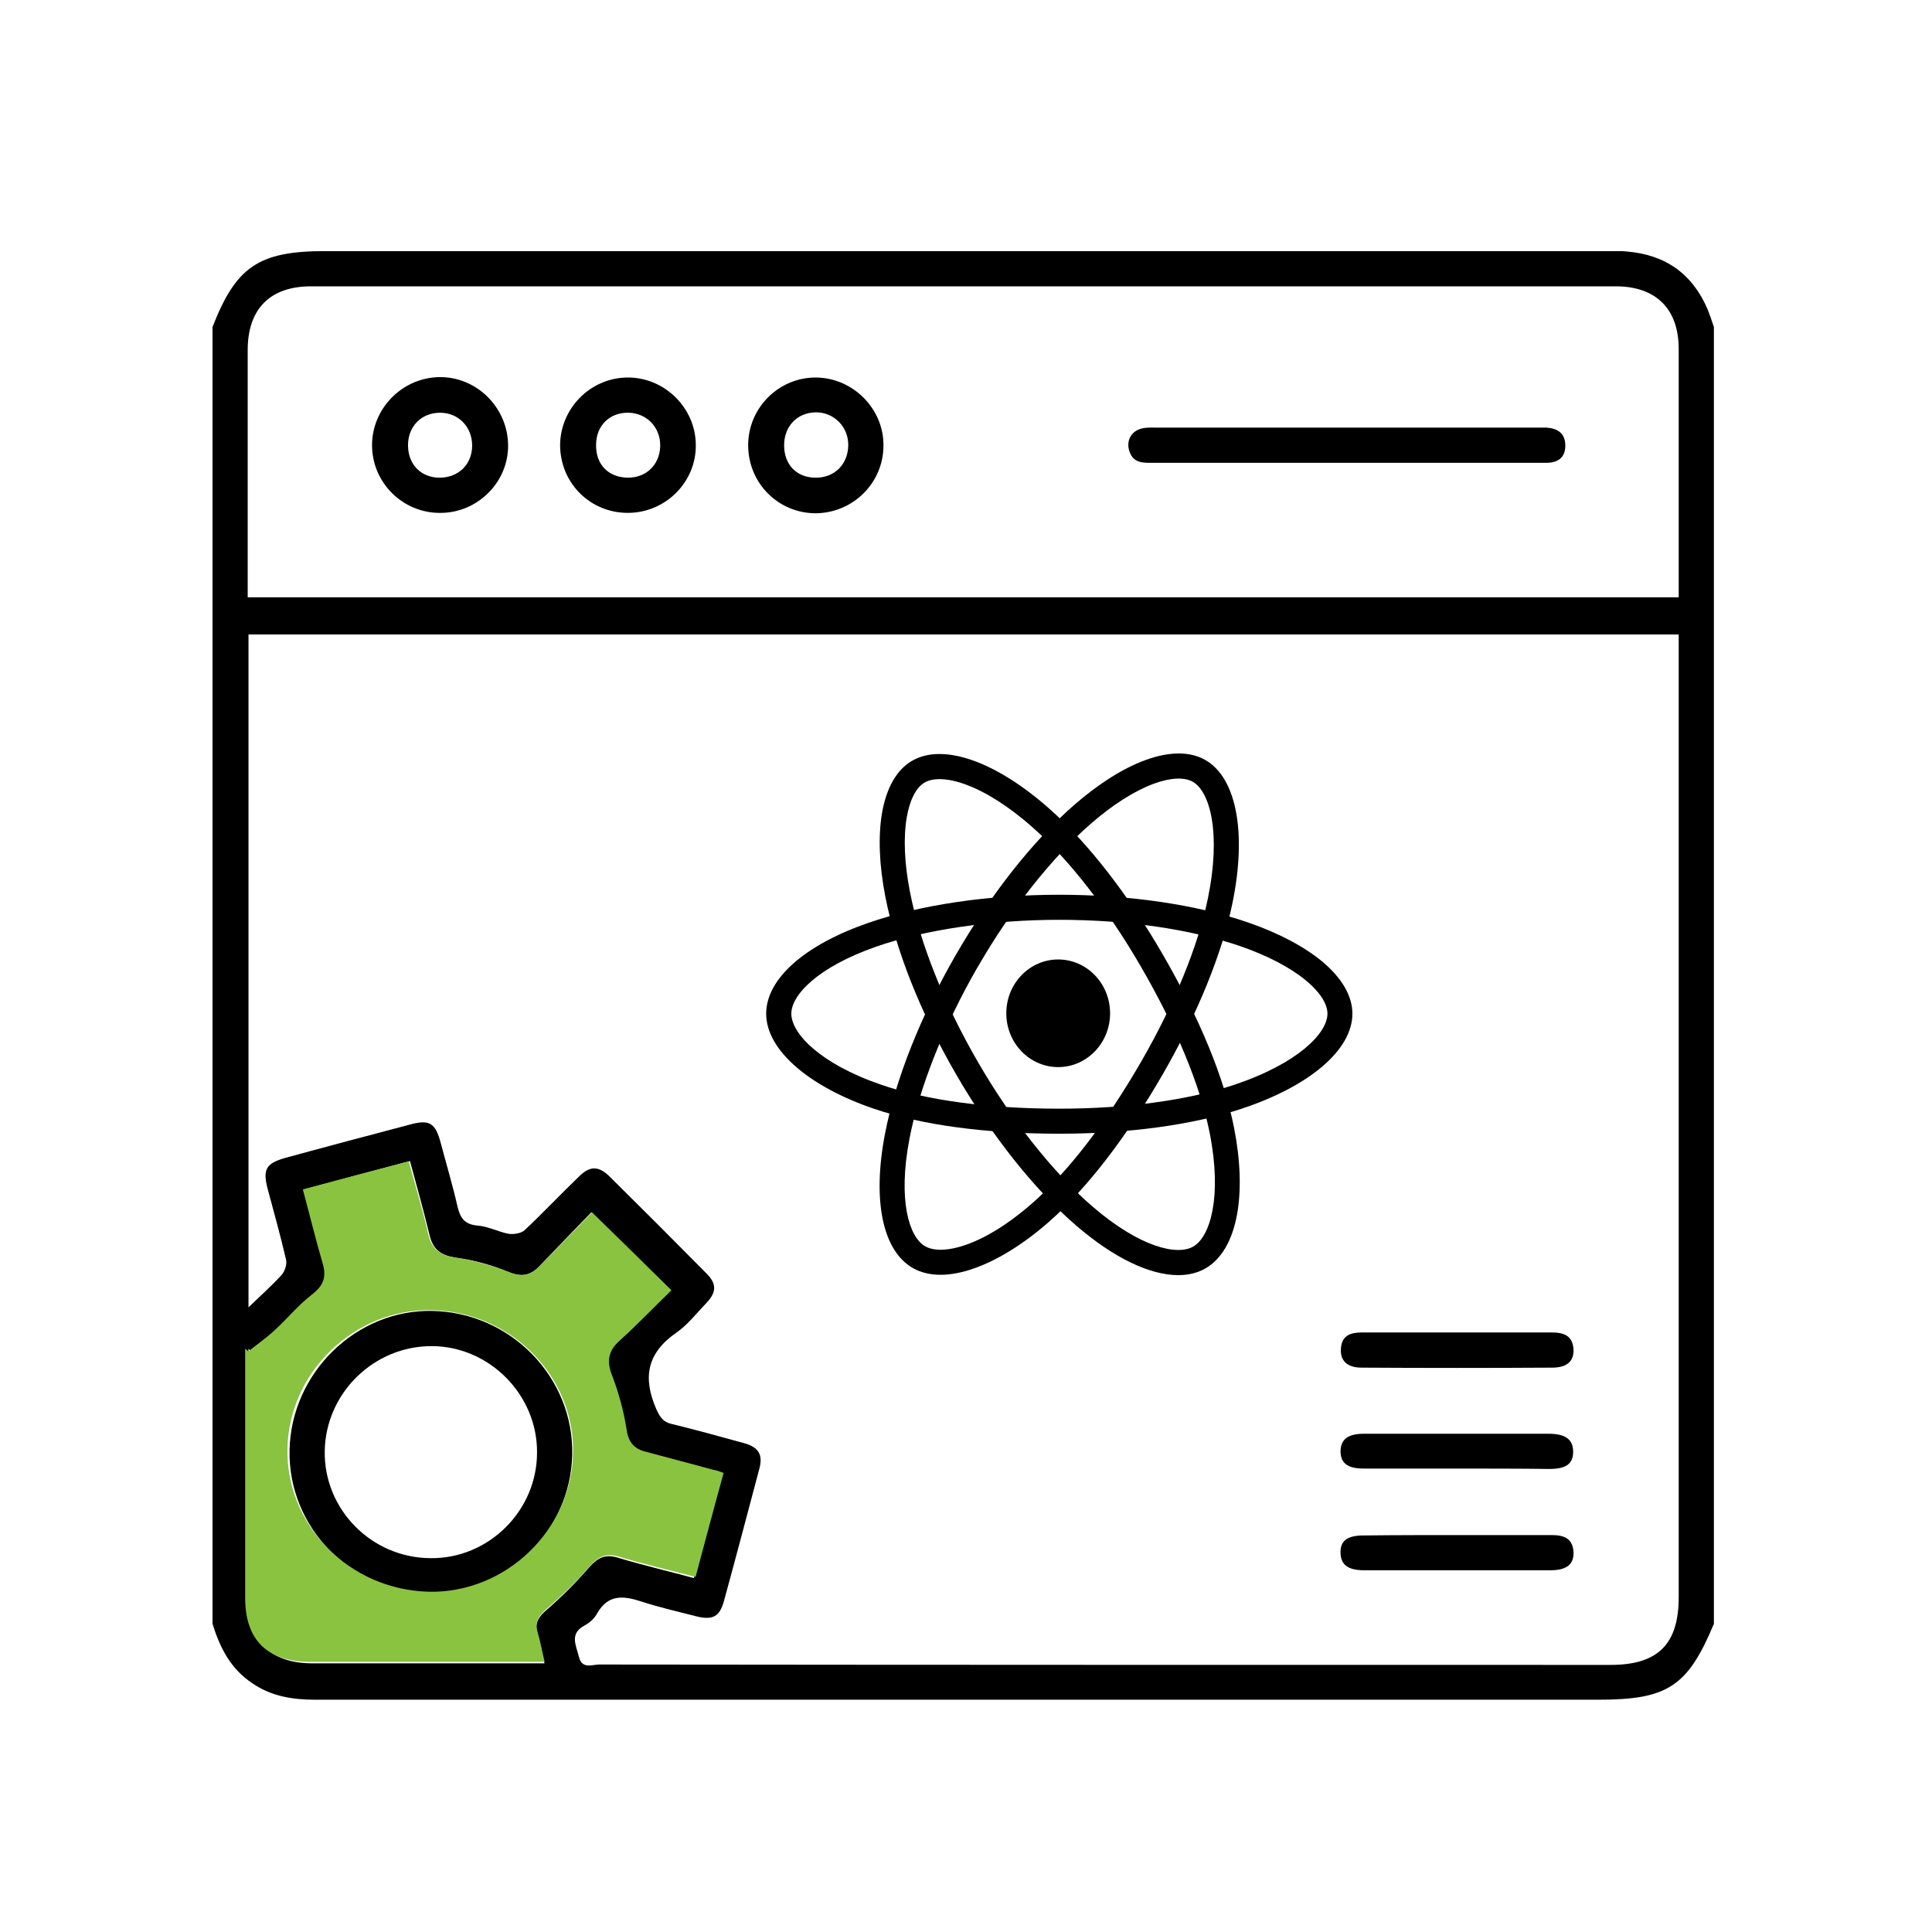
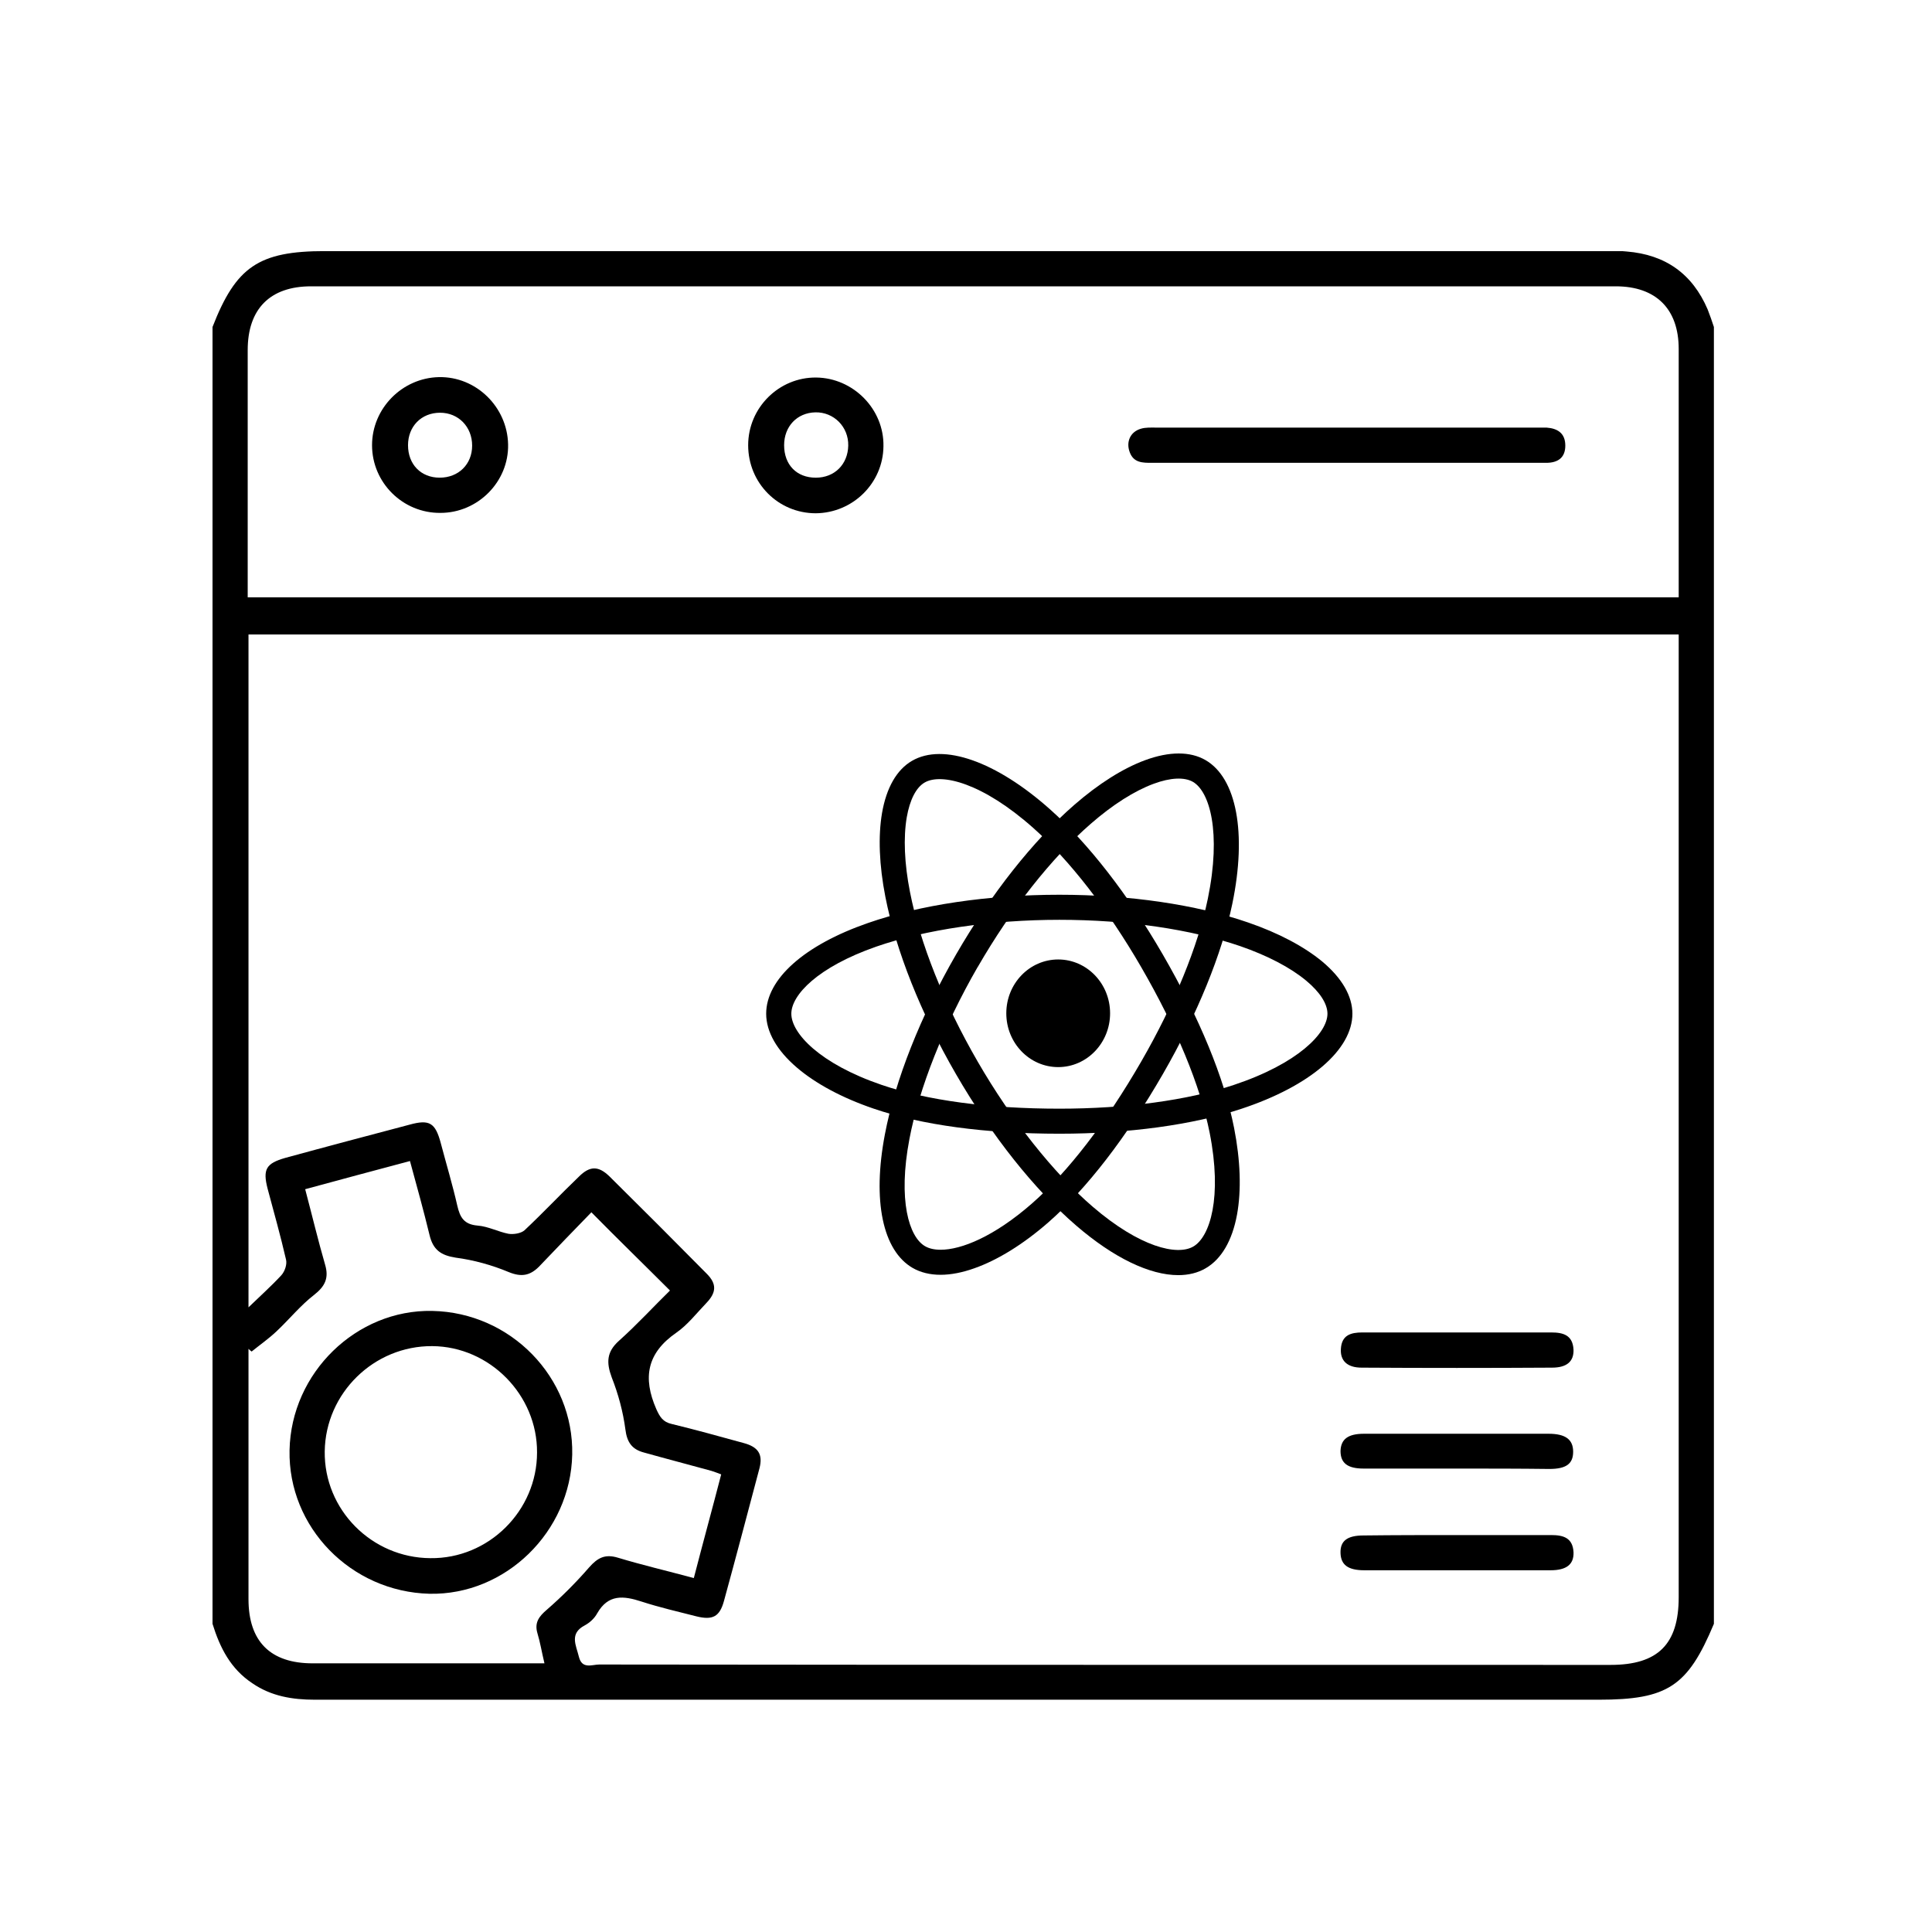
<svg xmlns="http://www.w3.org/2000/svg" width="100" height="100" viewBox="0 0 100 100" fill="none">
  <g clip-path="url(#clip0_1849_2856)">
    <path d="M88.711 16.925C88.711 39.3 88.711 61.674 88.711 84.049C87.355 87.288 86.323 87.977 82.741 87.977C75.435 87.977 68.13 87.977 60.824 87.977C45.99 87.977 31.136 87.977 16.302 87.977C15.128 87.977 14.036 87.795 13.064 87.127C11.931 86.377 11.384 85.284 11 84.049C11 61.674 11 39.3 11 16.925C12.214 13.807 13.388 12.997 16.828 12.997C38.948 12.997 61.087 12.997 83.206 12.997C83.53 12.997 83.874 12.977 84.198 13.018C86.201 13.18 87.598 14.172 88.387 16.014C88.508 16.318 88.61 16.622 88.711 16.925ZM86.889 32.841C62.16 32.841 37.511 32.841 12.862 32.841C12.862 44.483 12.862 56.045 12.862 67.668C13.469 67.081 14.036 66.575 14.562 66.007C14.744 65.805 14.865 65.441 14.805 65.198C14.521 63.962 14.177 62.748 13.853 61.533C13.59 60.52 13.773 60.217 14.764 59.933C16.909 59.346 19.054 58.779 21.2 58.212C22.232 57.928 22.535 58.111 22.819 59.184C23.102 60.257 23.426 61.33 23.669 62.403C23.81 63.011 24.012 63.375 24.721 63.436C25.267 63.477 25.793 63.76 26.32 63.861C26.583 63.902 26.967 63.841 27.149 63.679C28.1 62.788 29.011 61.816 29.962 60.905C30.529 60.338 30.974 60.338 31.541 60.885C33.241 62.565 34.92 64.246 36.58 65.927C37.106 66.453 37.086 66.898 36.56 67.445C36.054 67.972 35.588 68.579 35.001 68.984C33.483 70.037 33.261 71.313 33.969 72.932C34.151 73.337 34.313 73.601 34.758 73.702C36.013 74.006 37.248 74.35 38.502 74.694C39.251 74.897 39.494 75.281 39.312 75.99C38.705 78.278 38.098 80.586 37.47 82.874C37.248 83.684 36.883 83.867 36.054 83.664C35.102 83.421 34.131 83.198 33.2 82.895C32.269 82.591 31.48 82.51 30.913 83.502C30.772 83.765 30.529 83.988 30.266 84.13C29.456 84.555 29.821 85.162 29.962 85.75C30.124 86.418 30.65 86.155 31.015 86.155C48.459 86.175 65.924 86.175 83.368 86.175C85.817 86.175 86.889 85.102 86.889 82.672C86.889 66.372 86.889 50.072 86.889 33.772C86.889 33.468 86.889 33.205 86.889 32.841ZM86.889 30.917C86.889 30.634 86.889 30.391 86.889 30.127C86.889 26.098 86.889 22.089 86.889 18.059C86.889 15.994 85.716 14.82 83.631 14.82C61.127 14.82 38.603 14.82 16.1 14.82C13.975 14.82 12.821 15.994 12.821 18.12C12.821 22.109 12.821 26.118 12.821 30.107C12.821 30.37 12.821 30.654 12.821 30.917C37.551 30.917 62.18 30.917 86.889 30.917ZM37.329 76.314C37.106 76.233 36.964 76.172 36.823 76.132C35.649 75.808 34.475 75.504 33.322 75.18C32.715 75.018 32.451 74.654 32.37 73.985C32.249 73.074 32.006 72.163 31.662 71.292C31.379 70.523 31.399 69.976 32.026 69.409C32.978 68.559 33.848 67.607 34.678 66.797C33.301 65.42 31.986 64.145 30.61 62.748C29.74 63.638 28.809 64.61 27.898 65.562C27.433 66.028 26.987 66.109 26.34 65.846C25.47 65.481 24.518 65.218 23.587 65.096C22.819 64.975 22.414 64.691 22.232 63.922C21.928 62.666 21.584 61.431 21.22 60.095C19.378 60.581 17.597 61.067 15.796 61.553C16.16 62.93 16.464 64.205 16.828 65.461C17.031 66.149 16.828 66.575 16.262 67.02C15.553 67.567 14.966 68.296 14.319 68.903C13.914 69.288 13.449 69.612 13.024 69.956C12.963 69.915 12.902 69.855 12.862 69.814C12.862 70.037 12.862 70.26 12.862 70.482C12.862 74.573 12.862 78.683 12.862 82.773C12.862 84.96 13.995 86.094 16.181 86.094C19.904 86.094 23.608 86.094 27.331 86.094C27.595 86.094 27.858 86.094 28.181 86.094C28.04 85.507 27.959 85.001 27.817 84.535C27.655 83.988 27.898 83.664 28.303 83.32C29.072 82.652 29.821 81.903 30.488 81.133C30.934 80.627 31.318 80.424 31.986 80.627C33.261 81.012 34.556 81.315 35.912 81.68C36.377 79.878 36.863 78.116 37.329 76.314Z" fill="black" />
    <path d="M75.516 79.455C77.115 79.455 78.694 79.455 80.292 79.455C80.92 79.455 81.406 79.597 81.446 80.346C81.466 80.974 81.082 81.277 80.252 81.277C77.034 81.277 73.837 81.277 70.619 81.277C69.769 81.277 69.405 80.994 69.385 80.386C69.364 79.759 69.729 79.475 70.579 79.475C72.218 79.455 73.877 79.455 75.516 79.455Z" fill="black" />
    <path d="M75.516 68.967C77.115 68.967 78.693 68.967 80.292 68.967C80.919 68.967 81.405 69.109 81.445 69.858C81.466 70.465 81.102 70.789 80.332 70.789C77.054 70.809 73.755 70.809 70.477 70.789C69.728 70.789 69.364 70.425 69.404 69.817C69.445 69.109 69.91 68.967 70.517 68.967C72.177 68.967 73.836 68.967 75.516 68.967Z" fill="black" />
    <path d="M75.436 76.013C73.817 76.013 72.198 76.013 70.579 76.013C69.749 76.013 69.385 75.73 69.385 75.102C69.405 74.494 69.769 74.211 70.599 74.211C73.776 74.211 76.974 74.211 80.151 74.211C81.041 74.211 81.426 74.515 81.426 75.142C81.426 75.77 81.062 76.033 80.191 76.033C78.613 76.013 77.034 76.013 75.436 76.013Z" fill="black" />
    <path d="M69.708 23.956C66.348 23.956 62.989 23.956 59.609 23.956C59.144 23.956 58.678 23.956 58.476 23.409C58.274 22.882 58.496 22.356 59.043 22.194C59.306 22.113 59.589 22.133 59.872 22.133C66.45 22.133 73.027 22.133 79.604 22.133C79.745 22.133 79.907 22.133 80.049 22.133C80.636 22.174 81.02 22.437 81.02 23.064C81.02 23.692 80.636 23.956 80.029 23.956C77.701 23.956 75.374 23.956 73.047 23.956C71.934 23.956 70.821 23.956 69.708 23.956Z" fill="black" />
    <path d="M22.798 26.547C20.856 26.567 19.257 24.987 19.257 23.044C19.257 21.14 20.815 19.561 22.717 19.52C24.64 19.48 26.259 21.059 26.299 23.003C26.34 24.927 24.741 26.547 22.798 26.547ZM22.758 24.724C23.729 24.724 24.438 24.036 24.438 23.064C24.438 22.092 23.729 21.363 22.778 21.363C21.807 21.363 21.119 22.072 21.119 23.044C21.119 24.036 21.787 24.724 22.758 24.724Z" fill="black" />
-     <path d="M32.533 26.546C30.57 26.566 29.011 25.027 28.991 23.063C28.991 21.16 30.529 19.58 32.431 19.54C34.354 19.499 35.993 21.079 36.014 23.002C36.054 24.926 34.475 26.526 32.533 26.546ZM32.472 24.723C33.443 24.744 34.152 24.055 34.172 23.083C34.192 22.132 33.484 21.382 32.533 21.362C31.561 21.342 30.853 22.03 30.853 23.023C30.833 24.035 31.48 24.703 32.472 24.723Z" fill="black" />
    <path d="M38.725 23.044C38.725 21.1 40.323 19.521 42.246 19.541C44.168 19.561 45.767 21.181 45.727 23.105C45.706 25.008 44.148 26.547 42.226 26.567C40.283 26.567 38.725 25.008 38.725 23.044ZM42.226 24.725C43.197 24.725 43.885 24.036 43.905 23.064C43.926 22.093 43.157 21.323 42.205 21.343C41.254 21.364 40.586 22.072 40.586 23.044C40.586 24.057 41.234 24.725 42.226 24.725Z" fill="black" />
    <path d="M22.232 82.493C18.164 82.391 14.906 79.05 14.987 75.061C15.068 71.052 18.447 67.772 22.373 67.853C26.441 67.934 29.699 71.295 29.618 75.284C29.537 79.293 26.158 82.574 22.232 82.493ZM22.373 69.675C19.358 69.655 16.849 72.105 16.808 75.122C16.768 78.139 19.237 80.63 22.272 80.65C25.288 80.691 27.797 78.2 27.797 75.183C27.817 72.206 25.348 69.696 22.373 69.675Z" fill="black" />
-     <path d="M37.455 76.239C36.964 78.013 36.494 79.787 36.003 81.622C34.633 81.259 33.324 80.957 32.035 80.573C31.361 80.372 30.952 80.573 30.522 81.078C29.847 81.844 29.091 82.59 28.314 83.255C27.904 83.618 27.659 83.92 27.823 84.464C27.966 84.948 28.048 85.432 28.191 86.017C27.864 86.017 27.598 86.017 27.332 86.017C23.569 86.017 19.827 86.017 16.064 86.017C13.835 86.017 12.69 84.888 12.69 82.71C12.69 78.638 12.69 74.546 12.69 70.474C12.69 70.252 12.69 70.03 12.69 69.808C12.751 69.849 12.812 69.909 12.853 69.949C13.303 69.586 13.773 69.264 14.182 68.881C14.857 68.276 15.43 67.55 16.146 67.006C16.718 66.562 16.902 66.139 16.718 65.454C16.35 64.204 16.043 62.934 15.675 61.563C17.495 61.079 19.295 60.595 21.156 60.111C21.524 61.442 21.892 62.672 22.178 63.922C22.362 64.667 22.771 64.97 23.549 65.091C24.489 65.232 25.45 65.494 26.33 65.837C26.984 66.099 27.455 66.038 27.904 65.555C28.845 64.587 29.786 63.639 30.645 62.752C32.056 64.123 33.365 65.413 34.755 66.784C33.917 67.591 33.038 68.518 32.076 69.385C31.442 69.949 31.401 70.514 31.708 71.26C32.035 72.127 32.281 73.034 32.424 73.941C32.506 74.586 32.772 74.969 33.385 75.13C34.571 75.453 35.757 75.755 36.923 76.078C37.087 76.098 37.23 76.159 37.455 76.239ZM22.199 82.388C26.166 82.469 29.581 79.203 29.663 75.211C29.745 71.24 26.453 67.893 22.342 67.812C18.375 67.732 14.959 70.998 14.878 74.969C14.796 78.961 18.088 82.287 22.199 82.388Z" fill="#89C340" />
  </g>
  <path d="M54.772 55.233C56.255 55.233 57.458 53.986 57.458 52.448C57.458 50.909 56.255 49.662 54.772 49.662C53.288 49.662 52.086 50.909 52.086 52.448C52.086 53.986 53.288 55.233 54.772 55.233Z" fill="black" />
  <path d="M54.834 58.681C51.026 58.681 47.699 58.233 45.209 57.379C43.595 56.828 42.223 56.094 41.245 55.257C40.208 54.371 39.657 53.404 39.657 52.47C39.657 50.677 41.623 48.921 44.923 47.776C47.624 46.836 51.145 46.312 54.829 46.312C58.447 46.312 61.92 46.82 64.605 47.749C66.176 48.289 67.499 48.992 68.439 49.769C69.46 50.623 70 51.557 70 52.47C70 54.333 67.802 56.218 64.259 57.39C61.753 58.222 58.404 58.681 54.834 58.681ZM54.834 47.609C51.34 47.609 47.883 48.117 45.355 48.997C42.32 50.056 40.959 51.503 40.959 52.47C40.959 53.474 42.422 55.057 45.631 56.153C47.986 56.958 51.172 57.385 54.834 57.385C58.269 57.385 61.472 56.953 63.854 56.159C67.186 55.051 68.709 53.469 68.709 52.47C68.709 51.957 68.32 51.352 67.613 50.763C66.797 50.083 65.609 49.461 64.189 48.97C61.634 48.095 58.312 47.609 54.834 47.609Z" fill="black" />
  <path d="M48.685 65.983C48.134 65.983 47.648 65.864 47.237 65.627C45.687 64.73 45.147 62.148 45.801 58.719C46.335 55.905 47.642 52.599 49.484 49.407C51.293 46.275 53.465 43.52 55.609 41.657C56.862 40.566 58.131 39.766 59.276 39.345C60.524 38.886 61.604 38.886 62.392 39.34C64.007 40.269 64.542 43.12 63.786 46.772C63.251 49.364 61.977 52.491 60.194 55.586C58.293 58.881 56.241 61.538 54.259 63.272C52.973 64.395 51.65 65.216 50.44 65.643C49.808 65.87 49.214 65.983 48.685 65.983ZM50.04 49.731L50.602 50.055C48.858 53.08 47.567 56.326 47.07 58.962C46.47 62.121 47.048 64.023 47.88 64.503C48.085 64.622 48.355 64.687 48.685 64.687C49.76 64.687 51.45 64.007 53.405 62.3C55.279 60.663 57.24 58.114 59.071 54.943C60.788 51.967 62.009 48.975 62.517 46.518C63.224 43.077 62.614 40.971 61.744 40.468C61.301 40.215 60.583 40.247 59.719 40.566C58.72 40.933 57.591 41.651 56.457 42.64C54.421 44.411 52.341 47.047 50.602 50.061L50.04 49.731Z" fill="black" />
  <path d="M60.986 66.001C59.517 66.001 57.654 65.115 55.71 63.441C53.538 61.572 51.329 58.79 49.482 55.598C47.667 52.465 46.371 49.209 45.826 46.416C45.507 44.785 45.448 43.289 45.653 42.085C45.88 40.772 46.414 39.838 47.208 39.379C48.818 38.444 51.556 39.406 54.343 41.885C56.32 43.64 58.394 46.308 60.182 49.398C62.088 52.692 63.368 55.798 63.876 58.38C64.205 60.054 64.259 61.61 64.027 62.873C63.779 64.218 63.217 65.174 62.407 65.644C62.002 65.882 61.521 66.001 60.986 66.001ZM50.606 54.95C52.355 57.975 54.527 60.713 56.557 62.458C58.993 64.553 60.927 65.007 61.764 64.521C62.634 64.019 63.271 61.961 62.612 58.634C62.126 56.192 60.9 53.222 59.064 50.051C57.341 47.075 55.358 44.52 53.484 42.857C50.859 40.524 48.731 40 47.862 40.502C47.419 40.756 47.09 41.399 46.933 42.306C46.755 43.354 46.809 44.693 47.1 46.168C47.619 48.82 48.861 51.936 50.606 54.95Z" fill="black" />
  <defs>
    <clipPath id="clip0_1849_2856">
      <rect width="77.711" height="75" fill="white" transform="translate(11 13)" />
    </clipPath>
  </defs>
</svg>